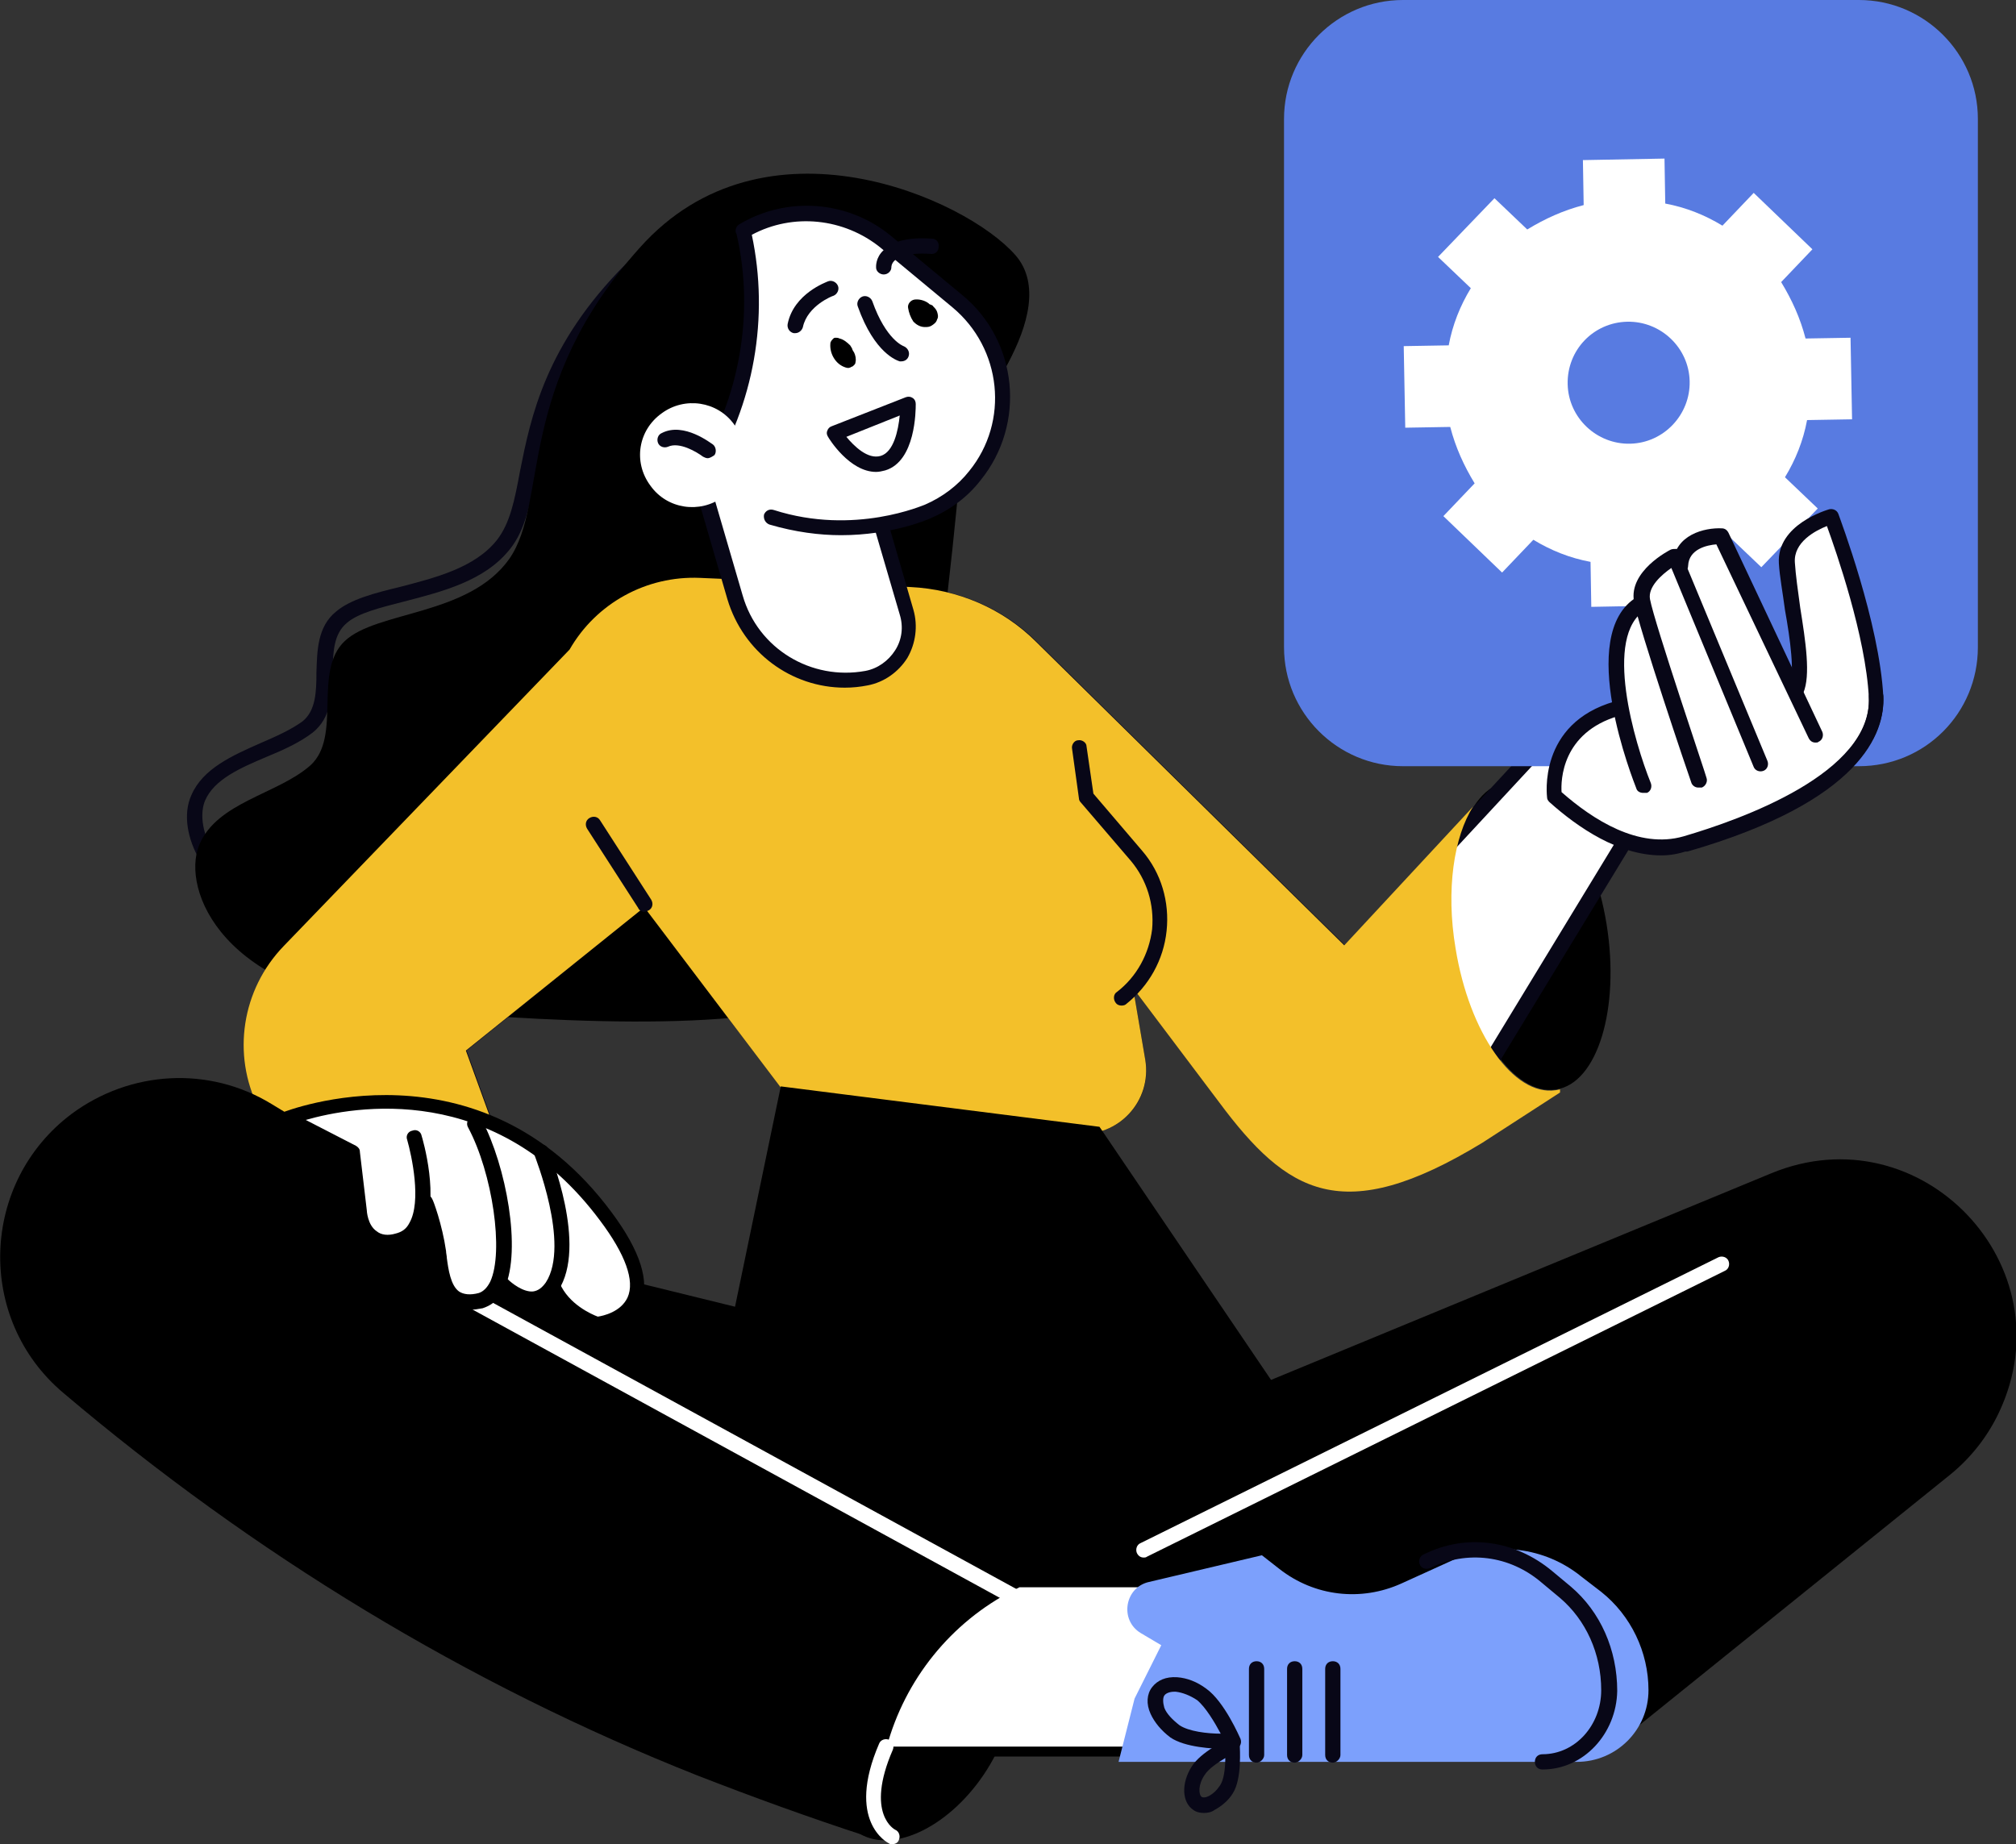
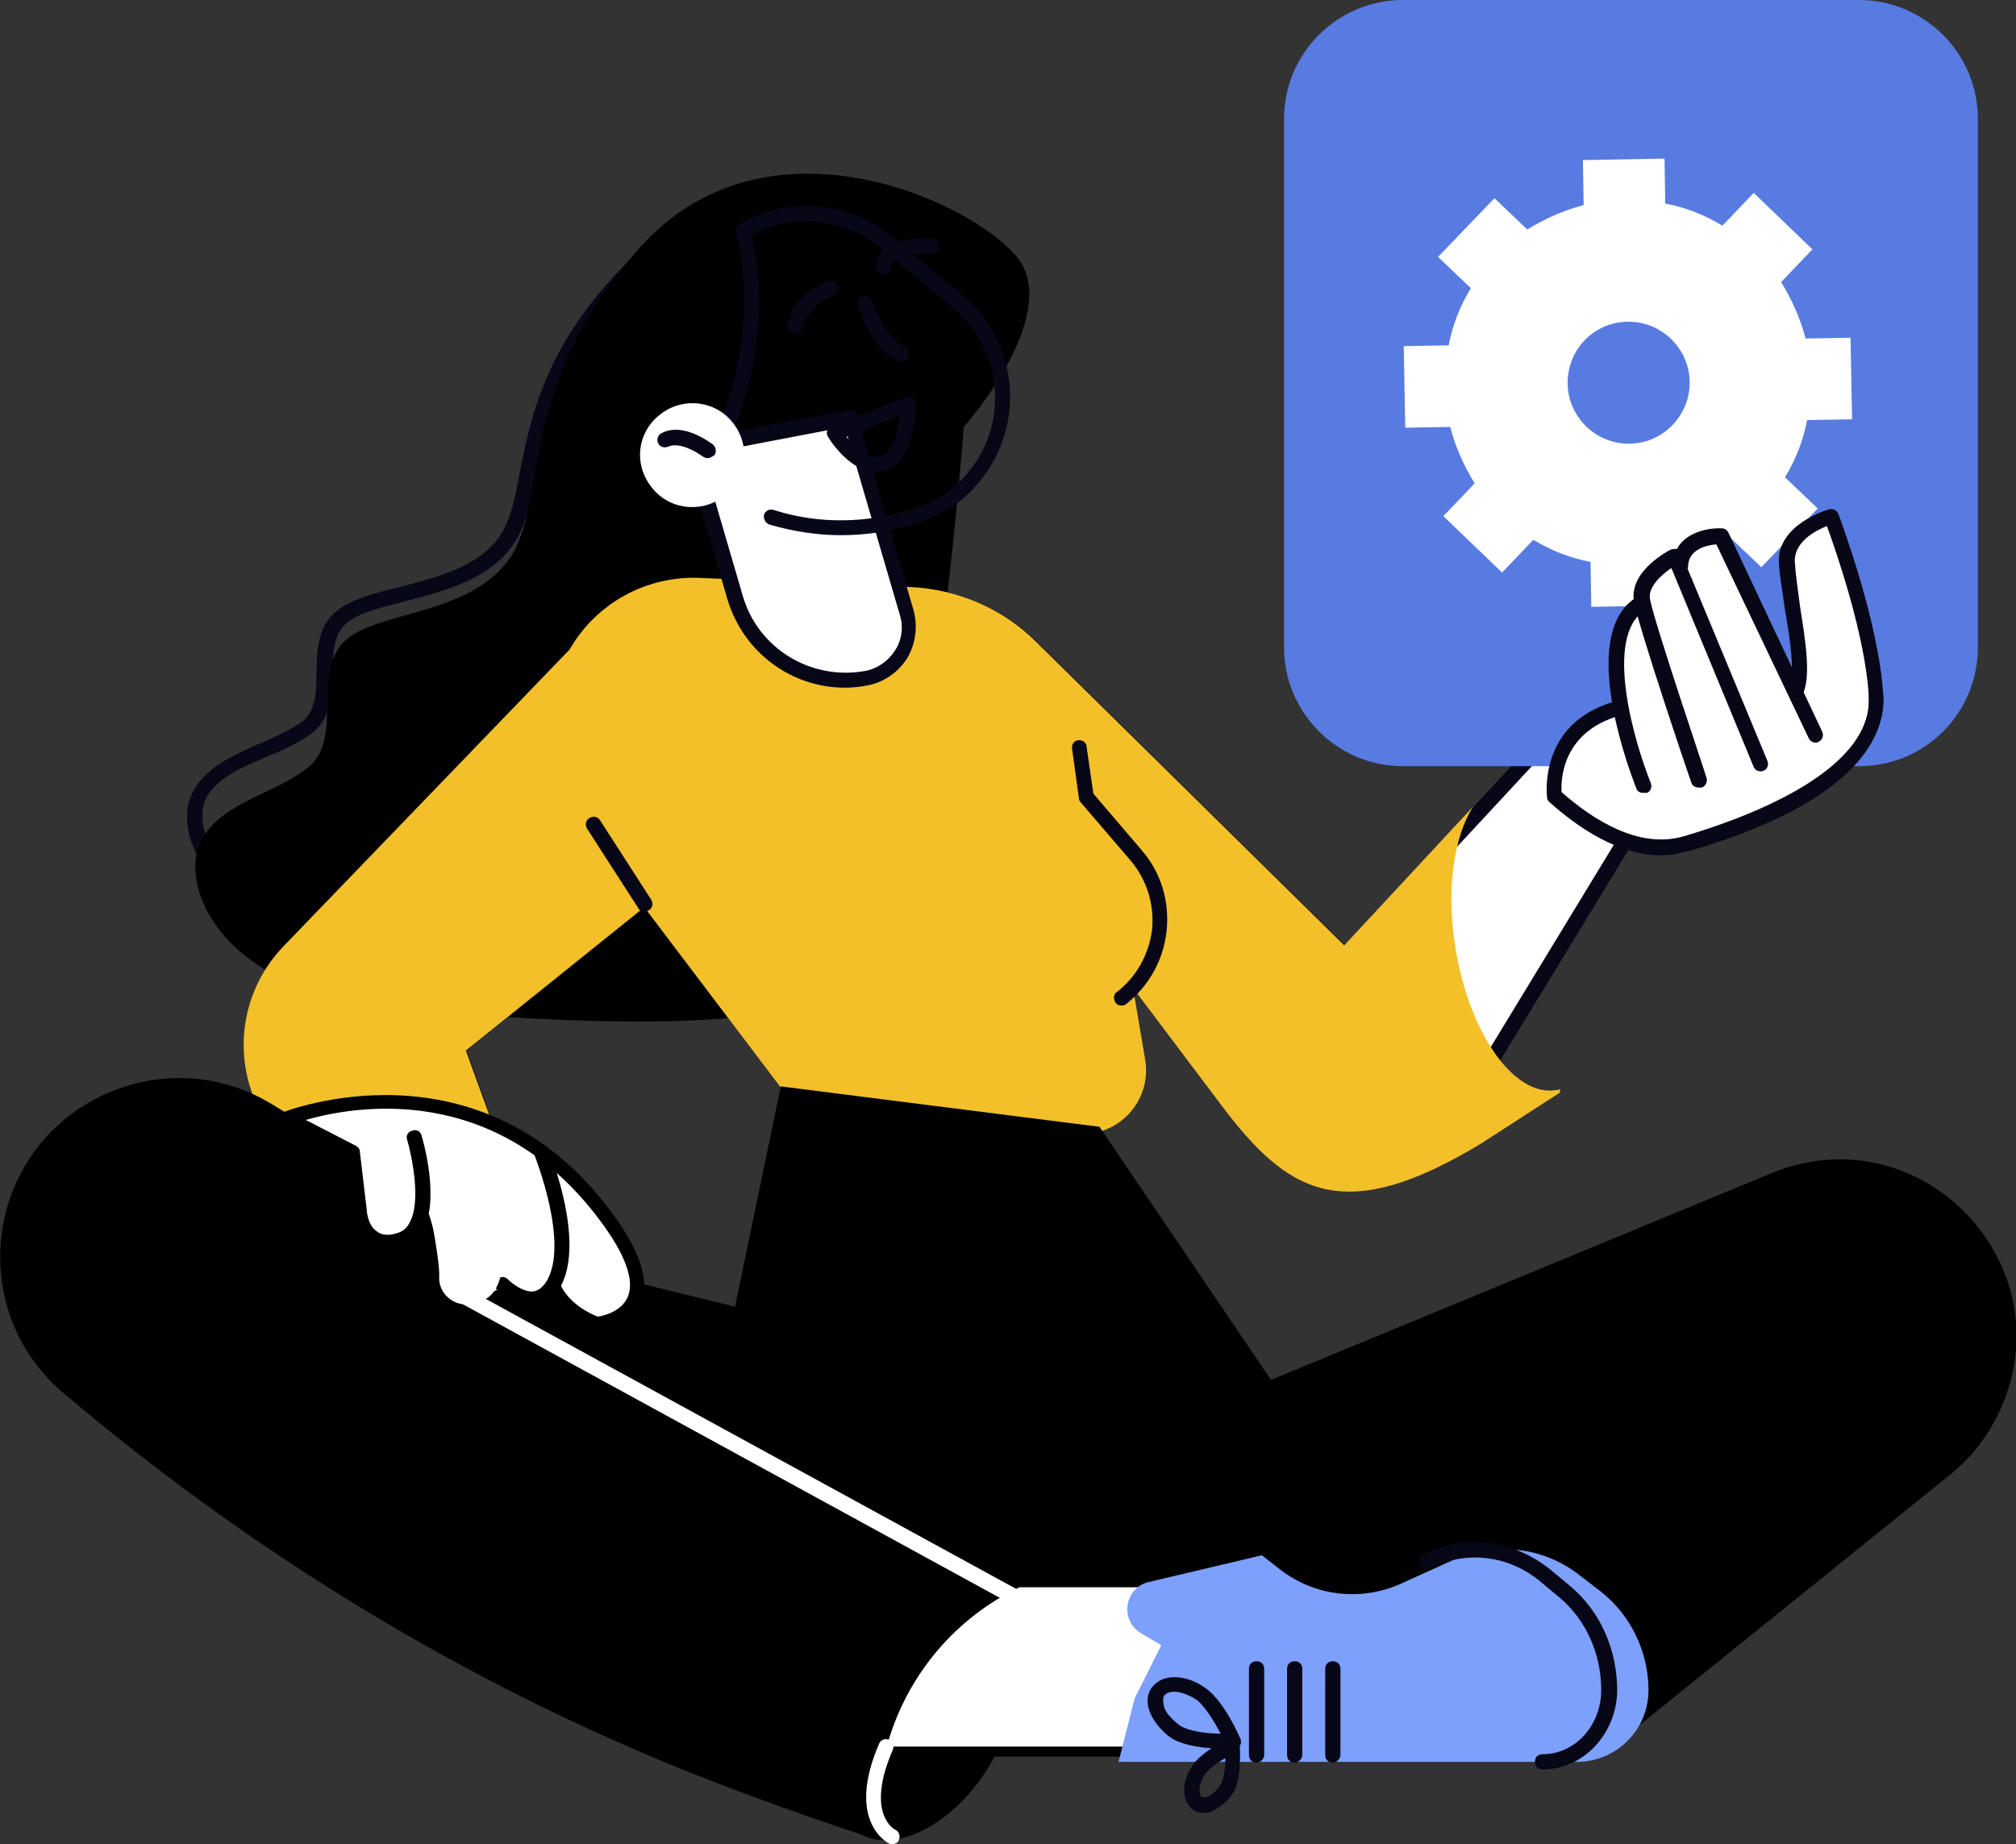
<svg xmlns="http://www.w3.org/2000/svg" version="1.1" x="0px" y="0px" viewBox="0 0 264.4 241.9" style="enable-background:new 0 0 264.4 241.9;" xml:space="preserve">
  <rect x="0" y="0" width="264.4" height="241.9" fill="#333333" stroke="none" />
  <style type="text/css">
	.st0{display:none;}
	.st1{display:inline;}
	.st2{fill:#F6F3E4;}
	.st3{fill:#7CA0FC;}
	.st4{fill:#1D1D1B;}
	.st5{fill:#FFFFFF;}
	.st6{fill:#080717;}
	.st7{fill:#FFCF4B;}
	.st8{fill:#FF9700;}
	.st9{fill:#587BE1;}
	.st10{fill:#FCCC42;}
	.st11{fill:#FFBF0D;}
	.st12{fill:#F3AA06;}
	.st13{fill:#FECE40;}
	.st14{fill:#10101A;}
	.st15{fill:#23285C;}
	.st16{fill:#282D33;}
	.st17{fill:#FF7BAC;}
	.st18{fill:#F3C02A;}
	.st19{fill:#1F4142;}
	.st20{fill:#FFCD00;}
	.st21{fill:#FFA813;}
	.st22{fill:#FFAB01;}
	.st23{fill:#FFC910;}
	.st24{fill:#B0C8F2;}
</style>
  <g id="Layer_4" class="st0">
    <g class="st1">
      <rect x="-12.4" y="-1.5" class="st2" width="302.9" height="234.1" />
    </g>
  </g>
  <g id="Layer_2">
    <g>
-       <path d="M210.7,121.2c1.8,11.1-1.2,20.9-6.6,21.7c-5.4,0.9-11.3-7.4-13.1-18.6c-1.8-11.1,1.2-20.9,6.6-21.7    C203,101.8,208.9,110.1,210.7,121.2z" />
      <g>
        <path class="st6" d="M82.7,126.2c-9.6,0-20.3-0.6-30.5-1.4c-17.1-1.3-23.5-8-25.9-11.8c-1.8-3-2.3-6.3-1.2-8.7     c1.5-3.5,5.4-5.2,9-6.8c2.1-0.9,4.1-1.8,5.6-2.9c1.7-1.4,1.8-3.8,1.8-6.4c0.1-2.8,0.1-6,2.6-8c1.9-1.6,5-2.4,8.3-3.2     c4.6-1.2,9.9-2.5,12.8-6.2c1.7-2.2,2.3-5.2,3-9c1.4-7,3.3-16.6,13.9-27.2c5.8-5.9,13.7-9,22.7-8.9c12.4,0.1,23.4,5.8,27.3,9.8     c6.6,6.8-4.5,19.1-6.4,21.1c-0.6,7.7-5.4,61-15.6,65.9C104.2,125.2,94.2,126.2,82.7,126.2z M104.6,27.7c-8.4,0-15.5,2.8-21,8.3     C73.4,46.3,71.7,55.1,70.3,62.2c-0.8,3.9-1.4,7.3-3.4,9.8c-3.3,4.2-8.9,5.6-13.9,6.9c-3.1,0.8-6,1.5-7.5,2.8     c-1.8,1.5-1.8,3.9-1.9,6.5c-0.1,2.9-0.1,5.9-2.6,7.9c-1.7,1.3-3.9,2.3-6.1,3.2c-3.3,1.4-6.8,2.9-8,5.7c-0.6,1.4-0.6,3.9,1.1,6.8     c5.1,8.5,18.7,10.4,24.3,10.8c21.1,1.6,46.6,2.8,56.9-2.1c7.9-3.8,13.2-47.9,14.5-64.6c0-0.2,0.1-0.5,0.3-0.6     c0.1-0.1,12.4-12.7,6.7-18.6c-3.5-3.7-14.2-9.1-25.8-9.2C104.7,27.7,104.7,27.7,104.6,27.7z" />
      </g>
      <path d="M126.4,56c0,0,13.3-15,6.8-22.5c-6.5-7.5-33-19.3-49.3-1C67.5,50.8,72,65.8,66.8,73.3c-5.3,7.5-17.4,6.8-21.6,10.8    s-0.3,12.5-4.5,16.3c-4.3,3.8-12.3,4.8-14.6,10.5c-2.3,5.8,3,19.5,26.7,21.5c23.6,2,48,3,58.4-2.5C121.3,124.4,126.4,56,126.4,56z    " />
      <g>
        <path class="st5" d="M37.6,150.5l-2.8-5.6c-3.3-6.7-2.1-14.7,3.1-20.1l37.5-38.9c0.1-0.1,0.1-0.1,0.1-0.2     c3.2-5.5,9.1-8.9,15.4-8.9c0.3,0,0.5,0,0.8,0l27.6,1.2c6,0.3,11.6,2.7,15.9,6.9l40.4,39.8c0.2,0.2,0.4,0.3,0.7,0.3c0,0,0,0,0,0     c0.3,0,0.5-0.1,0.7-0.3l26.3-28.3l12.7,9.1l-22.4,36.8c-3.6,6-10,9.6-17,9.6c0,0,0,0,0,0c-6.3,0-12.1-2.9-15.9-7.9l-11.3-15     c-0.2-0.3-0.5-0.4-0.8-0.4c-0.1,0-0.3,0-0.4,0.1c-0.4,0.2-0.7,0.6-0.6,1.1l1.6,9.4c0.4,2.1-0.2,4.3-1.6,5.9     c-1.4,1.7-3.4,2.6-5.6,2.6c-0.2,0-0.5,0-0.8,0l-36.7-3.7l-19.4-25.6c-0.2-0.2-0.4-0.4-0.7-0.4c0,0-0.1,0-0.1,0     c-0.2,0-0.4,0.1-0.6,0.2L60.5,137c-0.3,0.3-0.5,0.7-0.3,1.1l13.9,38.3L37.6,150.5z" />
        <path class="st6" d="M91.1,77.8c0.2,0,0.5,0,0.7,0l27.6,1.2c5.7,0.2,11.1,2.6,15.2,6.6l40.4,39.8c0.4,0.4,0.9,0.6,1.4,0.6     c0,0,0,0,0,0c0.5,0,1.1-0.2,1.4-0.6l25.7-27.7l11.2,8.1l-21.9,36c-3.5,5.7-9.5,9.1-16.2,9.1c-6,0-11.5-2.7-15.1-7.5l-11.3-15     c-0.4-0.5-1-0.8-1.6-0.8c-0.3,0-0.5,0.1-0.8,0.2c-0.8,0.4-1.3,1.3-1.2,2.2l1.6,9.4c0.3,1.8-0.2,3.7-1.4,5.1     c-1.2,1.4-2.9,2.2-4.8,2.2c-0.2,0-0.4,0-0.7,0l-36.3-3.7l-19.1-25.2c-0.3-0.4-0.8-0.7-1.3-0.8c-0.1,0-0.2,0-0.2,0     c-0.5,0-0.9,0.2-1.3,0.4l-23.4,18.8c-0.7,0.5-0.9,1.4-0.6,2.2L72,173.8l-33.6-24l-2.7-5.3c-3.1-6.3-2-13.9,2.9-18.9l37.5-38.9     c0.1-0.1,0.2-0.2,0.3-0.4C79.5,81.1,85.1,77.8,91.1,77.8C91.1,77.8,91.1,77.8,91.1,77.8L91.1,77.8z M91.1,75.8     c-6.7,0-12.9,3.6-16.3,9.4l-37.5,38.9c-5.5,5.7-6.8,14.2-3.3,21.2l2.9,5.8l39.3,28l-15-41.3L84.5,119l19.6,25.9l37.1,3.8     c0.3,0,0.6,0,0.9,0c5.1,0,9-4.6,8.1-9.7l-1.6-9.4l11.3,15c4.2,5.6,10.5,8.3,16.7,8.3c6.9,0,13.9-3.4,17.9-10.1l22.9-37.6     l-14.1-10.2l-26.9,29L136,84.2c-4.4-4.4-10.3-6.9-16.5-7.2l-27.6-1.2C91.6,75.8,91.3,75.8,91.1,75.8L91.1,75.8z" />
      </g>
      <g>
        <path class="st18" d="M37.2,124.1l37.5-38.9c3.5-6.1,10.1-9.7,17.1-9.4l27.6,1.2c6.2,0.3,12.1,2.8,16.5,7.2l40.4,39.8l16.9-18.2     c-2.5,3.9-3.6,10.9-2.3,18.6c1.8,11.1,7.6,19.4,13.1,18.6c0.2,0,0.4-0.1,0.6-0.1l0,0.4l-10.2,6.6c-18.4,11.2-25.6,6.6-34.5-5.3     l-11.3-15l1.6,9.4c0.9,5.4-3.5,10.2-9,9.7l-37.1-3.8L84.5,119l-23.4,18.8l15,41.3l-39.3-28l-2.9-5.8     C30.4,138.3,31.7,129.8,37.2,124.1z" />
      </g>
      <path d="M129.9,214.6c4.3,2.9,3.9,11.1-0.9,18.2c-4.8,7.1-12.3,10.5-16.6,7.5c-4.3-2.9-3.9-11.1,0.9-18.2    C118.2,215,125.6,211.6,129.9,214.6z" />
      <path d="M144.2,147.8l22.5,33.2l65.6-27.1c19.6-8.1,38.9,12.1,29.9,31.3v0c-1.5,3.2-3.7,6-6.4,8.2l-45.9,37h-93.2l-2.9,10.5    c-7.7-2.5-15.1-5.2-22.3-8c-30.3-12-58.3-29.1-83.2-50.2l0,0c-11.5-9.7-10.9-27.6,1.1-36.6v0c7.7-5.7,18-6.3,26.2-1.3l32.3,19.6    l28.5,7l6-28.9L144.2,147.8z" />
      <g>
-         <path class="st5" d="M150,204.3c-0.4,0-0.7-0.2-0.9-0.6c-0.2-0.5,0-1.1,0.5-1.3l75.8-37.5c0.5-0.2,1.1,0,1.3,0.5     c0.2,0.5,0,1.1-0.5,1.3l-75.8,37.5C150.3,204.3,150.1,204.3,150,204.3z" />
-       </g>
+         </g>
      <g>
        <path class="st18" d="M141.6,98l0.9,6.5l6.6,7.7c4.8,5.6,3.9,14.1-1.9,18.7h0L141.6,98z" />
        <path class="st6" d="M147.1,131.9c-0.3,0-0.6-0.1-0.8-0.4c-0.3-0.4-0.3-1.1,0.2-1.4c2.6-2,4.2-5,4.6-8.2c0.3-3.3-0.7-6.5-2.8-9     l-6.6-7.7c-0.1-0.1-0.2-0.3-0.2-0.5l-0.9-6.5c-0.1-0.5,0.3-1.1,0.8-1.1c0.5-0.1,1.1,0.3,1.1,0.8l0.9,6.2l6.4,7.5     c2.5,2.9,3.6,6.7,3.2,10.5c-0.4,3.8-2.3,7.2-5.3,9.6C147.6,131.8,147.4,131.9,147.1,131.9z" />
      </g>
      <g>
        <path class="st5" d="M77.8,108.1l6.7,10.4L77.8,108.1z" />
        <path class="st6" d="M84.5,119.6c-0.3,0-0.7-0.2-0.8-0.5l-6.7-10.4c-0.3-0.5-0.2-1.1,0.3-1.4c0.5-0.3,1.1-0.2,1.4,0.3l6.7,10.4     c0.3,0.5,0.2,1.1-0.3,1.4C84.8,119.5,84.7,119.6,84.5,119.6z" />
      </g>
      <path class="st5" d="M116.3,229.1h39.3v-20.9h-21.9l-0.8,0.4C124.7,212.8,118.7,220.3,116.3,229.1L116.3,229.1z" />
      <g>
        <path class="st5" d="M133.3,210.6c-0.2,0-0.3,0-0.5-0.1l-73.7-40.3c-0.5-0.3-0.7-0.9-0.4-1.4c0.3-0.5,0.9-0.7,1.4-0.4l73.7,40.3     c0.5,0.3,0.7,0.9,0.4,1.4C134,210.4,133.7,210.6,133.3,210.6z" />
      </g>
      <path class="st3" d="M150.7,207.5l14.8-3.5l2.3,1.8c4.6,3.6,10.7,4.3,16,1.9l6.6-3c5.6-2.6,12.2-1.8,17,2.1l2.6,2    c3.9,3.1,6.2,7.9,6.2,12.9l0,0c0,5.2-4.2,9.4-9.4,9.4h-60.1l2.1-8.3l3.5-7l-2.7-1.6C146.8,212.5,147.5,208.2,150.7,207.5z" />
      <g>
        <path class="st6" d="M202.3,232.1c-0.6,0-1-0.4-1-1c0-0.6,0.4-1,1-1c4.3,0,7.7-3.8,7.7-8.4c0-4.8-2-9.2-5.4-12.1l-2.4-2     c-4.2-3.6-9.8-4.3-14.7-1.9c-0.5,0.2-1.1,0-1.3-0.5c-0.2-0.5,0-1.1,0.5-1.3c5.6-2.8,12-1.9,16.9,2.2l2.4,2     c3.9,3.3,6.1,8.3,6.1,13.7C212,227.4,207.7,232.1,202.3,232.1z" />
      </g>
      <g>
        <path class="st6" d="M174.8,231.2c-0.6,0-1-0.4-1-1v-11.3c0-0.6,0.4-1,1-1c0.6,0,1,0.4,1,1v11.3     C175.8,230.7,175.3,231.2,174.8,231.2z" />
      </g>
      <g>
        <path class="st6" d="M169.8,231.2c-0.6,0-1-0.4-1-1v-11.3c0-0.6,0.4-1,1-1c0.6,0,1,0.4,1,1v11.3     C170.8,230.7,170.3,231.2,169.8,231.2z" />
      </g>
      <g>
        <path class="st6" d="M164.8,231.2c-0.6,0-1-0.4-1-1v-11.3c0-0.6,0.4-1,1-1c0.6,0,1,0.4,1,1v11.3     C165.8,230.7,165.3,231.2,164.8,231.2z" />
      </g>
      <g>
        <path class="st6" d="M160.8,229.4c-1.7,0-5.4-0.2-7.3-1.5l0,0c-1.2-0.9-2.1-2-2.6-3.1c-0.6-1.3-0.5-2.6,0.2-3.5     c0.7-0.9,1.8-1.4,3.3-1.3c1.3,0.1,2.6,0.6,3.8,1.5c2.4,1.7,4.4,6.4,4.5,6.6c0.1,0.3,0.1,0.6-0.1,0.9c-0.2,0.3-0.5,0.4-0.8,0.5     C161.6,229.4,161.3,229.4,160.8,229.4z M154,221.9c-0.6,0-1.1,0.2-1.3,0.5c-0.2,0.3-0.2,0.9,0,1.6c0.3,0.8,1.1,1.6,2,2.3     c0,0,0,0,0,0c1.2,0.8,3.6,1.1,5.4,1.1c-0.8-1.5-2-3.5-3.1-4.4c-0.9-0.6-1.9-1-2.8-1.1C154.1,221.9,154,221.9,154,221.9z" />
      </g>
      <g>
        <path class="st6" d="M157.9,237.8c-0.5,0-1-0.1-1.4-0.4c-1.5-1-1.6-3.5-0.2-5.7c1.2-1.9,4.5-3.5,4.9-3.6c0.3-0.1,0.6-0.1,0.9,0     c0.3,0.2,0.5,0.5,0.5,0.8c0,0.4,0.3,4.4-0.9,6.3l0,0c-0.6,1-1.5,1.7-2.4,2.2C158.9,237.7,158.4,237.8,157.9,237.8z M160.7,230.6     c-1,0.6-2.2,1.4-2.7,2.2c-0.9,1.3-0.8,2.6-0.4,2.9c0.2,0.1,0.5,0.1,0.9-0.1c0.6-0.3,1.1-0.8,1.5-1.4l0,0     C160.5,233.5,160.7,232,160.7,230.6z" />
      </g>
      <g>
        <path class="st5" d="M117,241.9c-0.1,0-0.3,0-0.4-0.1c-0.2-0.1-5.7-2.9-1.3-13.1c0.2-0.5,0.8-0.7,1.3-0.5     c0.5,0.2,0.7,0.8,0.5,1.3c-3.7,8.5,0.3,10.5,0.3,10.5c0.5,0.2,0.7,0.8,0.5,1.3C117.8,241.7,117.4,241.9,117,241.9z" />
      </g>
      <g>
        <path class="st5" d="M38.2,147c0,0,19.7-7.3,35.7,6c12.8,10.7,9.9,21.1,4.4,21.5c-2.2,0.1-6.1-4.8-6.1-4.8s-2.1,1.8-4.4,0     c-2.5-2-3.9,0.9-6,1.3c-2.2,0.5-4.3-1.3-4.2-3.5c0.1-2.1-1.2-8.5-1.2-8.5s-2.5,3-4.9,4.2c-1.6,0.8-4.8-1.9-4.7-5.2     C47,154.6,47.9,149.5,38.2,147z" />
        <g>
          <path class="st5" d="M71.1,151c0,0,5,12.2,1.4,17.6c-2.6,3.9-6.5-0.2-6.5-0.2L71.1,151z" />
          <path d="M69.7,171.4c-2.3,0-4.3-2-4.5-2.2c-0.4-0.4-0.4-1,0-1.4c0.4-0.4,1-0.4,1.4,0c0.5,0.5,2,1.7,3.3,1.6      c0.7-0.1,1.2-0.5,1.7-1.2c3.2-5-1.5-16.6-1.5-16.7c-0.2-0.5,0-1.1,0.5-1.3c0.5-0.2,1.1,0,1.3,0.5c0.2,0.5,5.2,12.7,1.3,18.6      c-1,1.6-2.3,2.1-3.2,2.1C70,171.4,69.9,171.4,69.7,171.4z" />
        </g>
        <g>
          <path class="st5" d="M62.3,147.4c3.9,7.4,5.8,22,0.8,23.2c-5.1,1.3-5.2-3.8-5.6-6.4c-0.6-3.4-1.8-6.6-1.8-6.6L62.3,147.4z" />
-           <path d="M61.6,171.8c-1,0-1.8-0.2-2.5-0.7c-1.9-1.3-2.2-3.9-2.5-5.8c0-0.3-0.1-0.6-0.1-0.9c-0.5-3.3-1.7-6.4-1.7-6.4      c-0.2-0.5,0.1-1.1,0.6-1.3c0.5-0.2,1.1,0.1,1.3,0.6c0.1,0.1,1.3,3.3,1.8,6.8c0,0.3,0.1,0.6,0.1,0.9c0.2,1.5,0.5,3.6,1.6,4.4      c0.6,0.4,1.5,0.5,2.6,0.2c0.6-0.2,1.1-0.7,1.5-1.5c1.8-3.9,0.3-14.2-2.9-20.2c-0.3-0.5-0.1-1.1,0.4-1.4c0.5-0.3,1.1-0.1,1.4,0.4      c3.2,6.1,5.2,17,3,22c-0.8,1.8-2,2.4-2.9,2.7C62.7,171.7,62.2,171.8,61.6,171.8z" />
        </g>
        <g>
          <path d="M78.3,174.7c-0.1,0-0.2,0-0.3,0c-0.2-0.1-4.7-1.5-6.4-5.6c-0.2-0.5,0-1.1,0.5-1.3c0.5-0.2,1.1,0,1.3,0.5      c1.2,2.8,4.2,4.1,5,4.4c0.7-0.1,3-0.6,3.9-2.5c1-2.2-0.3-5.7-3.6-10.1c-13.7-18.4-32.3-15-38.6-13.2l6.6,3.4      c0.3,0.2,0.5,0.4,0.5,0.8l0.9,7.6c0,0.1,0.1,2,1.3,2.8c0.6,0.5,1.5,0.6,2.5,0.3c0.8-0.2,1.4-0.6,1.8-1.4      c1.6-2.8,0.3-8.8-0.3-10.9c-0.2-0.5,0.1-1.1,0.7-1.2c0.5-0.2,1.1,0.1,1.2,0.7c0.1,0.3,2.5,8.4,0.1,12.5c-0.7,1.2-1.7,2-3.1,2.3      c-1.7,0.4-3.1,0.2-4.2-0.6c-1.9-1.4-2.1-4.2-2.1-4.3l-0.8-7l-8.2-4.2c-0.3-0.2-0.6-0.5-0.5-0.9c0-0.4,0.3-0.7,0.6-0.9      c0.3-0.1,25.8-10.2,43.1,13.1c3.8,5.1,5.1,9.2,3.8,12.1C82.6,174.3,78.6,174.7,78.3,174.7C78.4,174.7,78.3,174.7,78.3,174.7z" />
        </g>
      </g>
      <g>
        <g>
          <path class="st5" d="M113.6,88.9L113.6,88.9c-7.6,1.4-15.1-3.1-17.3-10.6l-5.7-19.6l20.8-3.9l7.4,25.5      C120.1,84.2,117.6,88.2,113.6,88.9z" />
          <path class="st6" d="M110.8,90.2c-7,0-13.3-4.6-15.4-11.6l-5.7-19.6c-0.1-0.3,0-0.6,0.1-0.8s0.4-0.4,0.7-0.5l20.8-3.9      c0.5-0.1,1,0.2,1.1,0.7l7.4,25.5c0.6,2.1,0.3,4.4-0.8,6.3c-1.2,1.9-3.1,3.2-5.2,3.6l0,0C112.8,90.1,111.8,90.2,110.8,90.2z       M92,59.6l5.4,18.5c2,7,9,11.2,16.1,9.9c1.6-0.3,3-1.3,3.9-2.7c0.9-1.4,1.1-3.1,0.6-4.7L110.8,56L92,59.6z" />
        </g>
        <g>
-           <path class="st5" d="M101.2,67.8c11.1,3.5,20.5-0.8,20.5-0.8c2.4-1,4.5-2.7,6.2-4.7h0c5.6-7,4.6-17.2-2.3-22.9l-9.4-7.8      c-5.3-4.4-12.8-4.9-18.7-1.4l0,0l0.1,0.2c2.5,10.7,0.5,22-5.4,31.3l0,0L101.2,67.8z" />
          <path class="st6" d="M110.3,70.2c-2.8,0-6-0.4-9.4-1.4c-0.5-0.2-0.8-0.7-0.7-1.3c0.2-0.5,0.7-0.8,1.3-0.6      c10.6,3.4,19.7-0.7,19.8-0.7c2.3-1,4.3-2.5,5.8-4.4c5.3-6.5,4.3-16.1-2.2-21.5l-9.4-7.8c-4.8-3.9-11.5-4.6-16.9-1.7      c2.3,10.8,0.3,22.3-5.6,31.6c-0.3,0.5-0.9,0.6-1.4,0.3c-0.5-0.3-0.6-0.9-0.3-1.4c5.7-9,7.7-20.2,5.3-30.6l-0.1-0.2      c-0.1-0.4,0.1-0.9,0.5-1.1c6.2-3.7,14.2-3.1,19.8,1.5l9.4,7.8c7.3,6,8.4,16.9,2.4,24.3c-1.7,2.2-4,3.9-6.6,5      C121.8,68.1,117,70.2,110.3,70.2z" />
        </g>
        <path class="st5" d="M85.3,63.7c2.2,3.1,6.5,3.7,9.5,1.5c3.1-2.2,3.7-6.5,1.5-9.5c-2.2-3.1-6.5-3.7-9.5-1.5     C83.7,56.4,83,60.6,85.3,63.7z" />
        <g>
          <path class="st6" d="M92.8,60.1c-0.2,0-0.4-0.1-0.6-0.2c-0.8-0.6-3.1-2-4.6-1.3c-0.5,0.2-1.1,0-1.3-0.5c-0.2-0.5,0-1.1,0.5-1.3      c2.9-1.5,6.5,1.4,6.7,1.5c0.4,0.3,0.5,1,0.2,1.4C93.4,59.9,93.1,60.1,92.8,60.1z" />
        </g>
        <g>
          <path class="st6" d="M114.9,61.9c-3.5,0-6.2-4.4-6.3-4.6c-0.2-0.3-0.2-0.6-0.1-0.8c0.1-0.3,0.3-0.5,0.6-0.6l9.7-3.8      c0.3-0.1,0.6-0.1,0.9,0.1c0.3,0.2,0.4,0.5,0.4,0.8c0,0.8,0,7.5-4,8.7C115.7,61.8,115.3,61.9,114.9,61.9z M111,57.3      c1,1.2,2.8,3,4.5,2.5c1.7-0.5,2.3-3.3,2.5-5.3L111,57.3z" />
        </g>
        <path d="M119.1,40.4c-0.1-0.5,0.3-1,0.8-1.1c0.6-0.1,1.4,0.1,1.9,0.5c0,0,0.1,0.1,0.1,0.1c0.2,0.1,0.4,0.1,0.5,0.3     c0.2,0.2,0.4,0.4,0.5,0.7c0.1,0.3,0.2,0.7,0,1c-0.1,0.4-0.4,0.6-0.7,0.8c-0.3,0.2-0.6,0.2-0.9,0.2c-0.6,0-1.1-0.3-1.5-0.7     C119.4,41.6,119.2,41,119.1,40.4z" />
        <path d="M108.9,45.1c0-0.3,0.2-0.5,0.4-0.7c0.1-0.1,0.2-0.1,0.3-0.1c0.2,0,0.3,0,0.5,0.1c0.5,0.1,1,0.5,1.4,0.9     c0.1,0.2,0.3,0.4,0.3,0.6c0.1,0.1,0.1,0.2,0.2,0.3c0.2,0.4,0.3,0.9,0.2,1.3c0,0.2-0.1,0.3-0.2,0.4c-0.1,0.1-0.2,0.2-0.3,0.2     c-0.3,0.2-0.5,0.2-0.8,0.1C109.6,47.8,108.8,46.4,108.9,45.1z" />
        <g>
          <path class="st6" d="M118.2,47.4c-0.1,0-0.2,0-0.2,0c-0.3-0.1-3.3-1-5.5-7.2c-0.2-0.5,0.1-1.1,0.6-1.3c0.5-0.2,1.1,0.1,1.3,0.6      c1.8,5.1,4.1,5.9,4.1,5.9c0.5,0.2,0.8,0.7,0.7,1.2C119.1,47.1,118.7,47.4,118.2,47.4z" />
        </g>
        <g>
          <path class="st6" d="M104.3,43.7c-0.1,0-0.1,0-0.2,0c-0.5-0.1-0.9-0.6-0.8-1.2c0.8-4,5.1-5.5,5.3-5.6c0.5-0.2,1.1,0.1,1.3,0.6      c0.2,0.5-0.1,1.1-0.6,1.3c-0.1,0-3.4,1.3-4,4.1C105.2,43.3,104.8,43.7,104.3,43.7z" />
        </g>
        <g>
          <path class="st6" d="M115.9,36c-0.5,0-1-0.4-1-0.9c0-0.1-0.1-1.3,1-2.3c1.2-1.2,3.3-1.7,6.3-1.5c0.6,0,1,0.5,0.9,1.1      c0,0.6-0.5,1-1.1,0.9c-3.1-0.2-4.3,0.5-4.7,0.9c-0.4,0.4-0.4,0.8-0.4,0.9C116.9,35.5,116.5,36,115.9,36      C115.9,36,115.9,36,115.9,36z" />
        </g>
      </g>
      <g>
        <path class="st9" d="M243.8,100.5h-59.8c-8.6,0-15.6-7-15.6-15.6V15.6c0-8.6,7-15.6,15.6-15.6h59.8c8.6,0,15.6,7,15.6,15.6v69.3     C259.4,93.5,252.5,100.5,243.8,100.5z" />
        <path class="st5" d="M184.1,45.4l0.2,10.7l5.9-0.1c0.7,2.7,1.8,5.1,3.2,7.4l-4.1,4.3l7.7,7.4l4.1-4.3c2.3,1.4,4.8,2.4,7.5,2.9     l0.1,5.9l10.7-0.2l-0.1-5.9c2.7-0.7,5.1-1.8,7.4-3.2l4.3,4.1l7.4-7.7l-4.3-4.1c1.4-2.3,2.4-4.8,2.9-7.5l5.9-0.1l-0.2-10.7     l-5.9,0.1c-0.7-2.7-1.8-5.1-3.2-7.4l4.1-4.3l-7.7-7.4l-4.1,4.3c-2.3-1.4-4.8-2.4-7.5-2.9l-0.1-5.9L207.6,21l0.1,5.9     c-2.7,0.7-5.1,1.8-7.4,3.2l-4.3-4.1l-7.4,7.7l4.3,4.1c-1.4,2.3-2.4,4.8-2.9,7.5L184.1,45.4z M213.4,42.2c4.4-0.1,8.1,3.4,8.2,7.8     c0.1,4.4-3.4,8.1-7.8,8.2c-4.4,0.1-8.1-3.4-8.2-7.8C205.5,45.9,209,42.3,213.4,42.2z" />
      </g>
      <g>
        <path class="st5" d="M212.4,89.4l0.1,3.3c0,0-9.7,1.9-8.3,11.4c0.3,2.3,11.4,8,16.9,6.7c10.7-2.7,26.1-10,25-19.3     c-1.1-9.4-5.5-23.2-5.5-23.2s-7,1.3-6.1,6.4c1.4,7.1,1.1,14.9,1.1,14.9l-10.1-19c0,0-3.8,1-6.3,3.5     C216.7,76.5,211.8,79.2,212.4,89.4z" />
        <g>
          <path class="st6" d="M221.1,111.7c-0.4,0-0.8-0.3-1-0.7c-0.2-0.5,0.2-1.1,0.7-1.2c7.5-2.2,24.8-8.3,24.3-18.3      c-0.4-8-4.3-19.2-5.5-22.5c-1.5,0.6-4.4,2.1-4.2,4.8c0.1,1.6,0.4,3.7,0.7,5.9c0.7,4.4,1.4,8.9,0.4,11.2      c-0.2,0.5-0.8,0.8-1.3,0.5c-0.5-0.2-0.8-0.8-0.5-1.3c0.7-1.8,0.1-6.2-0.6-10.1c-0.3-2.3-0.7-4.4-0.8-6.1c-0.3-5.1,6.3-7,6.6-7.1      c0.5-0.1,1,0.1,1.2,0.6c0.2,0.6,5.4,14.3,5.9,24c0.2,4.7-2.8,13.7-25.7,20.3C221.3,111.7,221.2,111.7,221.1,111.7z" />
        </g>
        <g>
          <path class="st6" d="M238.1,97.4c-0.4,0-0.7-0.2-0.9-0.6l-12.1-25.4c-1.2,0.1-3.6,0.6-3.7,2.8c0,0.6-0.5,1-1.1,0.9      c-0.6,0-1-0.5-0.9-1.1c0.2-3.9,4.2-4.8,6.4-4.7c0.4,0,0.7,0.2,0.9,0.6L239,96c0.2,0.5,0,1.1-0.5,1.3      C238.4,97.4,238.3,97.4,238.1,97.4z" />
        </g>
        <g>
          <path class="st6" d="M222.7,103.3c-0.4,0-0.8-0.3-0.9-0.7c-0.3-0.8-6.9-20.3-7.5-23.7c-0.7-4,4.6-6.7,4.8-6.8      c0.2-0.1,0.5-0.1,0.8-0.1c0.3,0.1,0.5,0.3,0.6,0.6l11.3,27.2c0.2,0.5,0,1.1-0.5,1.3c-0.5,0.2-1.1,0-1.3-0.5l-10.8-26.1      c-1.3,0.9-3.1,2.5-2.8,4.1c0.6,3.2,7.4,23.2,7.4,23.4c0.2,0.5-0.1,1.1-0.6,1.3C223,103.3,222.9,103.3,222.7,103.3z" />
        </g>
        <g>
          <path class="st6" d="M215.5,104c-0.4,0-0.8-0.2-0.9-0.6c-0.3-0.8-8.1-20.2,0.1-25.1c0.5-0.3,1.1-0.1,1.4,0.3      c0.3,0.5,0.1,1.1-0.3,1.4c-5.6,3.4-1.4,17.5,0.7,22.7c0.2,0.5,0,1.1-0.5,1.3C215.8,104,215.7,104,215.5,104z" />
        </g>
        <g>
          <path class="st6" d="M217.9,112.2c-5.6,0-10.9-3.6-14.7-7c-0.2-0.2-0.3-0.4-0.3-0.6c0-0.1-1.3-9.7,8.9-12.6      c0.5-0.2,1.1,0.2,1.2,0.7c0.2,0.5-0.2,1.1-0.7,1.2c-7.5,2.2-7.6,8.5-7.5,10c4.1,3.6,10.1,7.5,16,5.8c7.5-2.2,24.8-8.3,24.3-18.3      c0-0.6,0.4-1,0.9-1c0.5,0,1,0.4,1,0.9c0.2,4.7-2.8,13.7-25.7,20.3C220.2,112,219,112.2,217.9,112.2z" />
        </g>
      </g>
    </g>
  </g>
</svg>